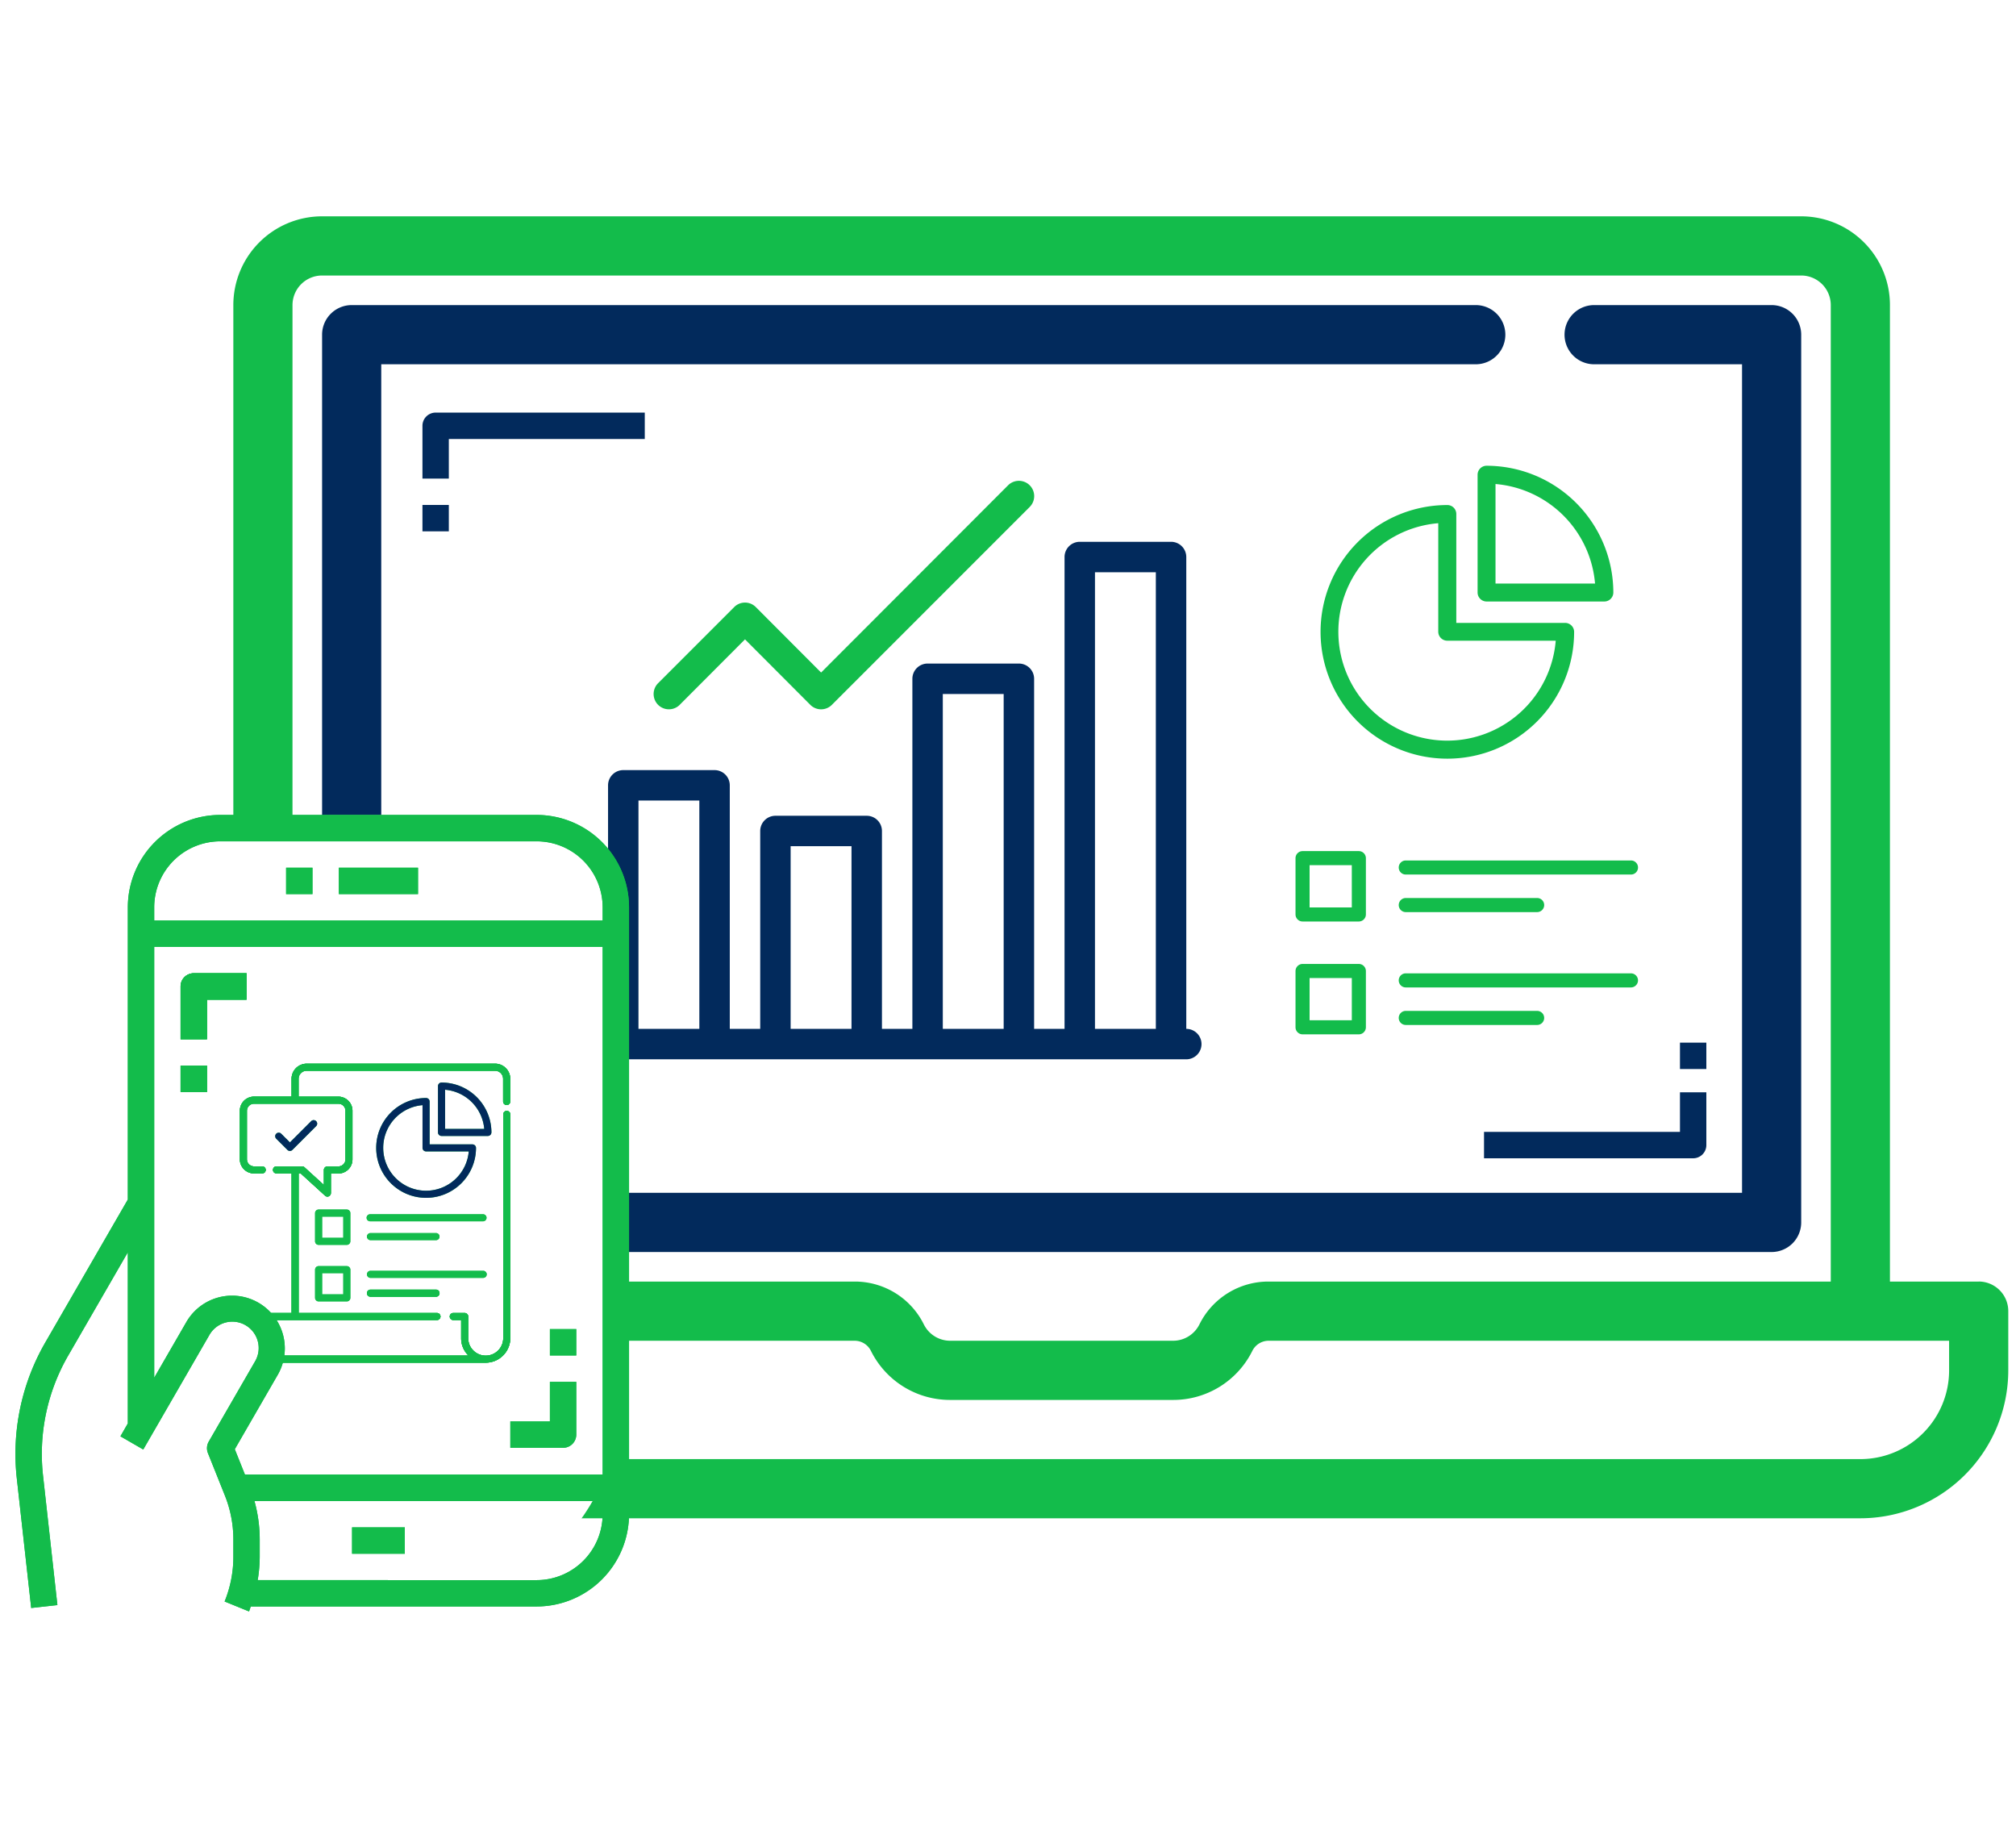
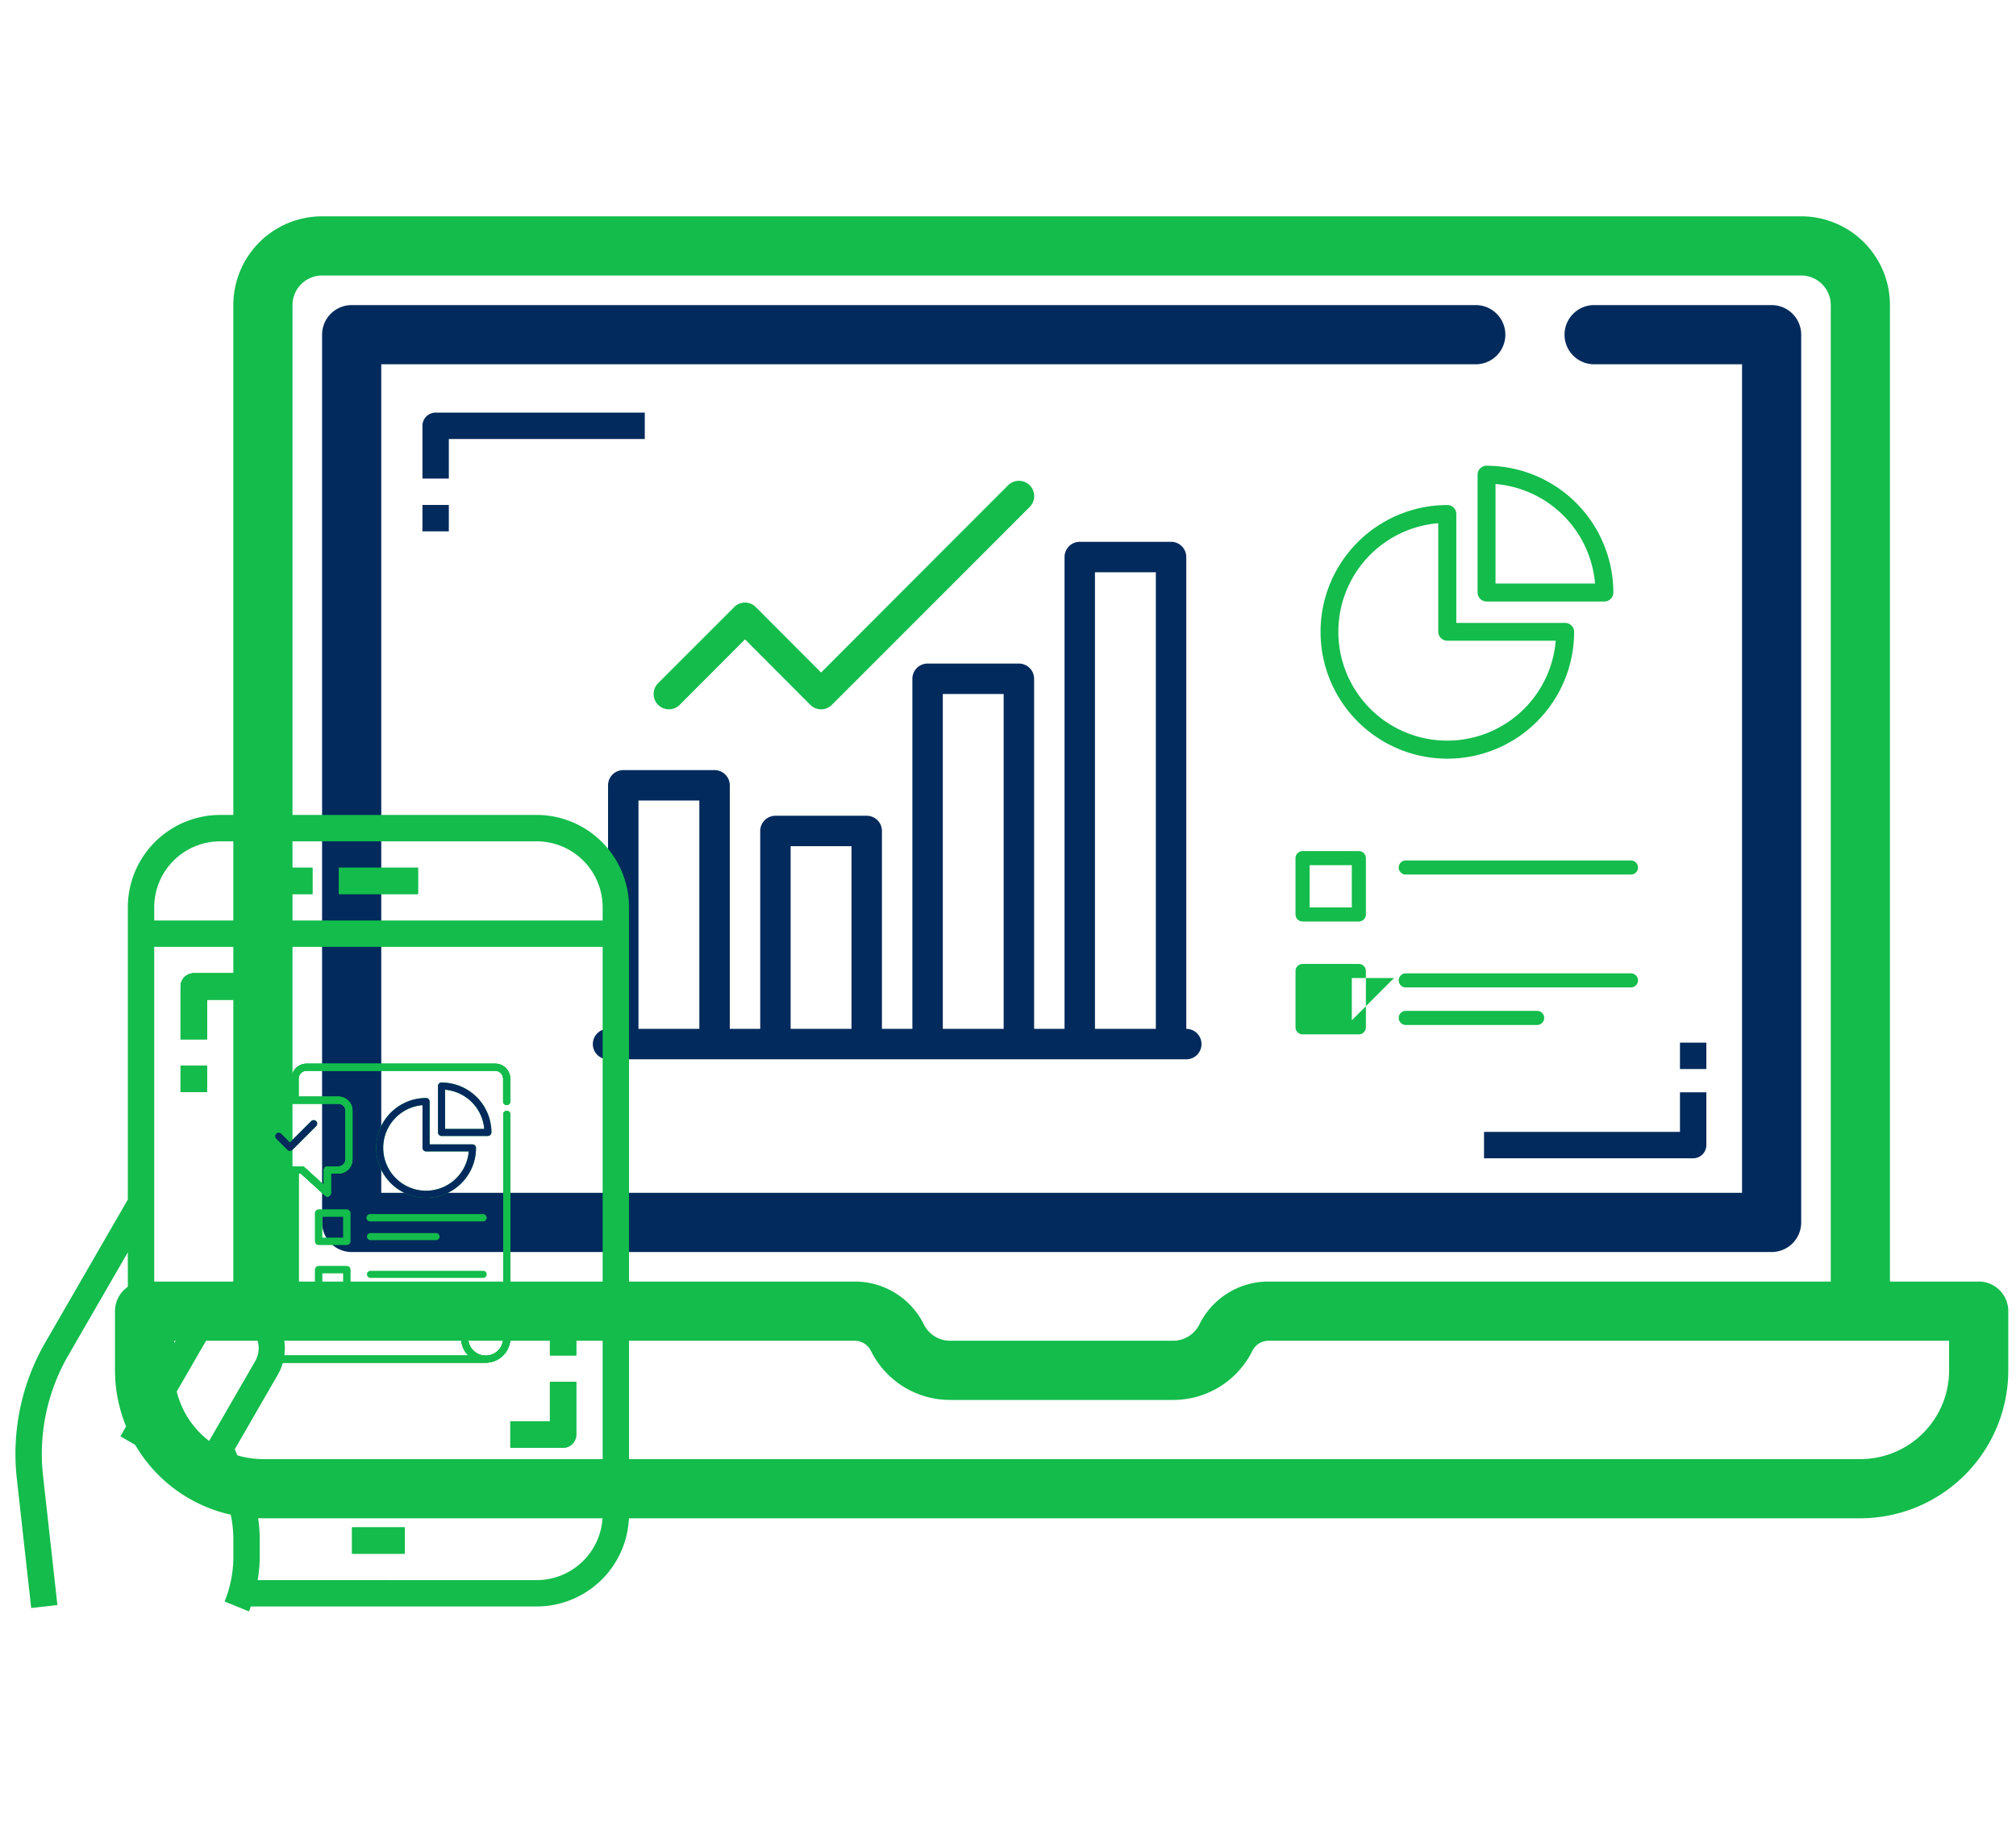
<svg xmlns="http://www.w3.org/2000/svg" id="site_admin_fundo_branco" data-name="site admin fundo branco" width="261" height="237" viewBox="0 0 261 237">
  <rect id="Retângulo_2056" data-name="Retângulo 2056" width="261" height="237" fill="#fff" />
  <g id="Grupo_1404" data-name="Grupo 1404" transform="translate(-429.55 -88.59)">
    <rect id="Retângulo_2051" data-name="Retângulo 2051" width="45.52" height="19.259" transform="translate(637.027 259.021)" fill="#fff" />
    <rect id="Retângulo_2050" data-name="Retângulo 2050" width="203.966" height="160.197" transform="translate(465.012 120.709)" fill="#fff" />
    <g id="Grupo_1402" data-name="Grupo 1402" transform="translate(431.55 116.59)">
      <path id="Caminho_1115" data-name="Caminho 1115" d="M193.5,168.043v-61.07a1.971,1.971,0,0,0-1.97-1.97h-11.82a1.97,1.97,0,0,0-1.97,1.97v61.07H173.8V122.732a1.971,1.971,0,0,0-1.97-1.97H160.01a1.97,1.97,0,0,0-1.97,1.97v45.311H154.1v-25.61a1.969,1.969,0,0,0-1.97-1.97H140.31a1.97,1.97,0,0,0-1.97,1.97v25.61H134.4v-31.52a1.971,1.971,0,0,0-1.97-1.97H120.61a1.97,1.97,0,0,0-1.97,1.97v31.52a1.97,1.97,0,0,0,0,3.941H193.5a1.97,1.97,0,0,0,0-3.941Zm-70.922,0V138.492h7.88v29.551Zm19.7,0V144.4h7.88v23.641Zm19.7,0V124.7h7.88v43.34Zm19.7,0v-59.1h7.88v59.1Z" transform="translate(-41.919 -62.877)" fill="#022a5c" />
      <path id="Caminho_1114" data-name="Caminho 1114" d="M166.671,87.271l8.451-8.471,8.452,8.471h0a1.969,1.969,0,0,0,2.8,0L211.982,61.66h0a1.978,1.978,0,1,0-2.8-2.8L184.974,83.094l-8.452-8.471h0a1.969,1.969,0,0,0-2.8,0l-9.85,9.85h0a1.978,1.978,0,0,0,2.8,2.8Z" transform="translate(-80.671 -24.047)" fill="#13bc4b" />
      <g id="Grupo_1399" data-name="Grupo 1399" transform="translate(0 0)">
        <path id="Caminho_1101" data-name="Caminho 1101" d="M368.531,72.207a16.414,16.414,0,1,0,16.414,16.414,1.169,1.169,0,0,0-1.16-1.16H369.691V73.367a1.159,1.159,0,0,0-1.16-1.16Zm14.032,17.559a14.095,14.095,0,1,1-15.208-15.208V88.605a1.169,1.169,0,0,0,1.16,1.16Z" transform="translate(-183.152 -34.839)" fill="#13bc4b" />
        <path id="Caminho_1103" data-name="Caminho 1103" d="M481.188,60.711A16.433,16.433,0,0,0,464.774,44.3a1.169,1.169,0,0,0-1.16,1.16V60.711a1.169,1.169,0,0,0,1.16,1.16h15.254a1.169,1.169,0,0,0,1.16-1.16Zm-15.254-1.16V46.664a14.13,14.13,0,0,1,12.887,12.887Z" transform="translate(-274.319 -12.018)" fill="#13bc4b" />
        <path id="Caminho_1067" data-name="Caminho 1067" d="M311.281,225.375h-11.49V98.99A11.488,11.488,0,0,0,288.3,87.5H96.81A11.488,11.488,0,0,0,85.32,98.99V225.375H73.831A3.83,3.83,0,0,0,70,229.2v7.66A19.17,19.17,0,0,0,89.15,256.013H295.962a19.17,19.17,0,0,0,19.149-19.149V229.2a3.829,3.829,0,0,0-3.83-3.83ZM92.98,98.99a3.83,3.83,0,0,1,3.83-3.83H288.3a3.829,3.829,0,0,1,3.83,3.83V225.375H219.364a9.956,9.956,0,0,0-8.97,5.541,3.808,3.808,0,0,1-3.425,2.118h-28.83a3.808,3.808,0,0,1-3.425-2.118,9.956,9.956,0,0,0-8.97-5.541H92.979ZM307.451,236.864a11.488,11.488,0,0,1-11.489,11.489H89.15a11.488,11.488,0,0,1-11.489-11.489v-3.83h88.086a2.354,2.354,0,0,1,2.118,1.31,11.427,11.427,0,0,0,10.275,6.35h28.83a11.427,11.427,0,0,0,10.275-6.35,2.354,2.354,0,0,1,2.118-1.31h88.086Z" transform="translate(-57.111 -87.5)" fill="#13bc4b" />
        <path id="Caminho_1068" data-name="Caminho 1068" d="M322.742,232.475V117.58a3.829,3.829,0,0,0-3.83-3.83H295.933a3.83,3.83,0,1,0,0,7.66h19.149V228.645H138.91V121.41h141.7a3.83,3.83,0,0,0,0-7.66H135.08a3.83,3.83,0,0,0-3.83,3.83v114.9a3.829,3.829,0,0,0,3.83,3.83H318.912a3.829,3.829,0,0,0,3.83-3.83Z" transform="translate(-91.551 -102.261)" fill="#022a5c" />
        <path id="Caminho_1071" data-name="Caminho 1071" d="M247.533,122.5H220.458a1.708,1.708,0,0,0-1.708,1.708v6.83h3.415v-5.123h25.368Z" transform="translate(-166.058 -97.097)" fill="#022a5c" />
        <path id="Caminho_1073" data-name="Caminho 1073" d="M28.783,0H1.708A1.708,1.708,0,0,0,0,1.708v6.83H3.415V3.415H28.783Z" transform="translate(218.911 121.918) rotate(180)" fill="#022a5c" />
        <path id="Caminho_1072" data-name="Caminho 1072" d="M218.75,183.75h3.415v3.415H218.75Z" transform="translate(-166.058 -146.394)" fill="#022a5c" />
        <path id="Caminho_1074" data-name="Caminho 1074" d="M0,0H3.415V3.415H0Z" transform="translate(218.911 110.365) rotate(180)" fill="#022a5c" />
        <g id="Grupo_1398" data-name="Grupo 1398" transform="translate(0 77.479)">
-           <rect id="Retângulo_2049" data-name="Retângulo 2049" width="65.654" height="102.859" rx="28" transform="translate(12.765 0.036)" fill="#fff" />
          <g id="Grupo_1397" data-name="Grupo 1397">
            <g id="Grupo_1396" data-name="Grupo 1396" transform="translate(29.049 32.199)">
              <path id="Caminho_924" data-name="Caminho 924" d="M171.8,116.093a.456.456,0,0,0,.323-.134l3.075-3.075a.456.456,0,0,0-.645-.645l-2.752,2.752-1.126-1.126a.456.456,0,0,0-.645.645l1.449,1.449a.455.455,0,0,0,.322.134Z" transform="translate(-165.316 -104.805)" fill="#13bc4b" />
              <path id="Caminho_1076" data-name="Caminho 1076" d="M171.8,116.093a.456.456,0,0,0,.323-.134l3.075-3.075a.456.456,0,0,0-.645-.645l-2.752,2.752-1.126-1.126a.456.456,0,0,0-.645.645l1.449,1.449a.455.455,0,0,0,.322.134Z" transform="translate(-165.316 -104.805)" fill="#022a5c" />
              <path id="Caminho_925" data-name="Caminho 925" d="M246.38,273.843a.46.46,0,0,0-.457-.457H242.27a.46.46,0,0,0-.457.457V277.5a.46.46,0,0,0,.457.457h3.653a.46.46,0,0,0,.457-.457Zm-.913,3.2h-2.74V274.3h2.74Z" transform="translate(-232.072 -254.511)" fill="#13bc4b" />
              <path id="Caminho_1077" data-name="Caminho 1077" d="M246.38,273.843a.46.46,0,0,0-.457-.457H242.27a.46.46,0,0,0-.457.457V277.5a.46.46,0,0,0,.457.457h3.653a.46.46,0,0,0,.457-.457Zm-.913,3.2h-2.74V274.3h2.74Z" transform="translate(-232.072 -254.511)" fill="#13bc4b" />
              <path id="Caminho_926" data-name="Caminho 926" d="M350.216,281.87H335.6a.457.457,0,1,0,0,.913h14.613a.457.457,0,0,0,0-.913Z" transform="translate(-318.708 -262.386)" fill="#13bc4b" />
              <path id="Caminho_1078" data-name="Caminho 1078" d="M350.216,281.87H335.6a.457.457,0,1,0,0,.913h14.613a.457.457,0,0,0,0-.913Z" transform="translate(-318.708 -262.386)" fill="#13bc4b" />
              <path id="Caminho_927" data-name="Caminho 927" d="M335.613,316.723h8.524a.457.457,0,0,0,0-.913h-8.524a.457.457,0,0,0,0,.913Z" transform="translate(-318.717 -293.89)" fill="#13bc4b" />
-               <path id="Caminho_1079" data-name="Caminho 1079" d="M335.613,316.723h8.524a.457.457,0,0,0,0-.913h-8.524a.457.457,0,0,0,0,.913Z" transform="translate(-318.717 -293.89)" fill="#13bc4b" />
              <path id="Caminho_928" data-name="Caminho 928" d="M245.927,366.71h-3.653a.46.46,0,0,0-.457.457v3.653a.46.46,0,0,0,.457.457h3.653a.46.46,0,0,0,.457-.457v-3.653A.46.46,0,0,0,245.927,366.71Zm-.457,3.653h-2.74v-2.74h2.74Z" transform="translate(-232.075 -340.513)" fill="#13bc4b" />
              <path id="Caminho_1080" data-name="Caminho 1080" d="M245.927,366.71h-3.653a.46.46,0,0,0-.457.457v3.653a.46.46,0,0,0,.457.457h3.653a.46.46,0,0,0,.457-.457v-3.653A.46.46,0,0,0,245.927,366.71Zm-.457,3.653h-2.74v-2.74h2.74Z" transform="translate(-232.075 -340.513)" fill="#13bc4b" />
-               <path id="Caminho_929" data-name="Caminho 929" d="M350.679,375.653a.46.46,0,0,0-.457-.457H335.61a.457.457,0,0,0,0,.913h14.613A.46.46,0,0,0,350.679,375.653Z" transform="translate(-318.714 -348.391)" fill="#13bc4b" />
              <path id="Caminho_1081" data-name="Caminho 1081" d="M350.679,375.653a.46.46,0,0,0-.457-.457H335.61a.457.457,0,0,0,0,.913h14.613A.46.46,0,0,0,350.679,375.653Z" transform="translate(-318.714 -348.391)" fill="#13bc4b" />
              <path id="Caminho_930" data-name="Caminho 930" d="M335.613,409.14a.457.457,0,0,0,0,.913h8.524a.457.457,0,0,0,0-.913Z" transform="translate(-318.718 -379.898)" fill="#13bc4b" />
              <path id="Caminho_1110" data-name="Caminho 1110" d="M335.613,409.14a.457.457,0,0,0,0,.913h8.524a.457.457,0,0,0,0-.913Z" transform="translate(-318.718 -379.898)" fill="#13bc4b" />
              <path id="Caminho_1082" data-name="Caminho 1082" d="M335.613,409.14a.457.457,0,0,0,0,.913h8.524a.457.457,0,0,0,0-.913Z" transform="translate(-318.718 -379.898)" fill="#13bc4b" />
              <path id="Caminho_1111" data-name="Caminho 1111" d="M335.613,409.14a.457.457,0,0,0,0,.913h8.524a.457.457,0,0,0,0-.913Z" transform="translate(-318.718 -379.898)" fill="#13bc4b" />
              <path id="Caminho_931" data-name="Caminho 931" d="M358.577,72.206a6.46,6.46,0,1,0,6.46,6.46.46.46,0,0,0-.457-.457h-5.547V72.663a.456.456,0,0,0-.457-.457Zm5.522,6.91a5.547,5.547,0,1,1-5.985-5.985V78.66a.46.46,0,0,0,.457.457Z" transform="translate(-334.461 -67.768)" fill="#13bc4b" />
              <path id="Caminho_1083" data-name="Caminho 1083" d="M358.577,72.206a6.46,6.46,0,1,0,6.46,6.46.46.46,0,0,0-.457-.457h-5.547V72.663a.456.456,0,0,0-.457-.457Zm5.522,6.91a5.547,5.547,0,1,1-5.985-5.985V78.66a.46.46,0,0,0,.457.457Z" transform="translate(-334.461 -67.768)" fill="#022a5c" />
              <path id="Caminho_932" data-name="Caminho 932" d="M470.53,50.757a6.467,6.467,0,0,0-6.46-6.46.46.46,0,0,0-.457.457v6a.46.46,0,0,0,.457.457h6a.46.46,0,0,0,.457-.457Zm-6-.457V45.228A5.561,5.561,0,0,1,469.6,50.3Z" transform="translate(-437.957 -41.861)" fill="#13bc4b" />
              <path id="Caminho_1084" data-name="Caminho 1084" d="M470.53,50.757a6.467,6.467,0,0,0-6.46-6.46.46.46,0,0,0-.457.457v6a.46.46,0,0,0,.457.457h6a.46.46,0,0,0,.457-.457Zm-6-.457V45.228A5.561,5.561,0,0,1,469.6,50.3Z" transform="translate(-437.957 -41.861)" fill="#022a5c" />
              <path id="Caminho_933" data-name="Caminho 933" d="M140.612,15.7a.46.46,0,0,0,.457-.457V12.3a1.957,1.957,0,0,0-1.955-1.955h-24.4a1.957,1.957,0,0,0-1.955,1.955v2.307h-4.864a1.834,1.834,0,0,0-1.833,1.833v6.283a1.833,1.833,0,0,0,1.833,1.826h1.059a.457.457,0,0,0,0-.914h-1.059a.917.917,0,0,1-.919-.913V16.444a.922.922,0,0,1,.919-.919h10.929a.917.917,0,0,1,.913.919v6.283a.912.912,0,0,1-.913.913H117.4a.46.46,0,0,0-.457.457v1.948l-2.515-2.289a.45.45,0,0,0-.3-.122h-3.343a.457.457,0,0,0,0,.913h1.979V42.613h-3.805a.46.46,0,0,0-.457.457v2.868a3.11,3.11,0,0,0,3.105,3.105h26.284a3.184,3.184,0,0,0,3.184-3.172V16.888a.457.457,0,0,0-.913,0V45.87a2.269,2.269,0,0,1-3.872,1.6,2.234,2.234,0,0,1-.664-1.6v-2.8a.46.46,0,0,0-.457-.457h-1.455a.457.457,0,1,0,0,.913h1V45.87a3.111,3.111,0,0,0,.931,2.241c.006.006.018.012.024.018H111.6a2.194,2.194,0,0,1-2.192-2.192V43.526h22.15a.457.457,0,1,0,0-.913H113.669V24.554h.274l3.148,2.868a.45.45,0,0,0,.3.122.466.466,0,0,0,.183-.036.462.462,0,0,0,.274-.42V24.56h.968a1.828,1.828,0,0,0,1.826-1.826v-6.29a1.829,1.829,0,0,0-1.826-1.833h-5.151V12.3a1.045,1.045,0,0,1,1.041-1.041h24.4a1.045,1.045,0,0,1,1.041,1.041v2.935a.461.461,0,0,0,.457.463Z" transform="translate(-106.059 -10.349)" fill="#13bc4b" />
              <path id="Caminho_1108" data-name="Caminho 1108" d="M140.612,15.7a.46.46,0,0,0,.457-.457V12.3a1.957,1.957,0,0,0-1.955-1.955h-24.4a1.957,1.957,0,0,0-1.955,1.955v2.307h-4.864a1.834,1.834,0,0,0-1.833,1.833v6.283a1.833,1.833,0,0,0,1.833,1.826h1.059a.457.457,0,0,0,0-.914h-1.059a.917.917,0,0,1-.919-.913V16.444a.922.922,0,0,1,.919-.919h10.929a.917.917,0,0,1,.913.919v6.283a.912.912,0,0,1-.913.913H117.4a.46.46,0,0,0-.457.457v1.948l-2.515-2.289a.45.45,0,0,0-.3-.122h-3.343a.457.457,0,0,0,0,.913h1.979V42.613h-3.805a.46.46,0,0,0-.457.457v2.868a3.11,3.11,0,0,0,3.105,3.105h26.284a3.184,3.184,0,0,0,3.184-3.172V16.888a.457.457,0,0,0-.913,0V45.87a2.269,2.269,0,0,1-3.872,1.6,2.234,2.234,0,0,1-.664-1.6v-2.8a.46.46,0,0,0-.457-.457h-1.455a.457.457,0,1,0,0,.913h1V45.87a3.111,3.111,0,0,0,.931,2.241c.006.006.018.012.024.018H111.6a2.194,2.194,0,0,1-2.192-2.192V43.526h22.15a.457.457,0,1,0,0-.913H113.669V24.554h.274l3.148,2.868a.45.45,0,0,0,.3.122.466.466,0,0,0,.183-.036.462.462,0,0,0,.274-.42V24.56h.968a1.828,1.828,0,0,0,1.826-1.826v-6.29a1.829,1.829,0,0,0-1.826-1.833h-5.151V12.3a1.045,1.045,0,0,1,1.041-1.041h24.4a1.045,1.045,0,0,1,1.041,1.041v2.935a.461.461,0,0,0,.457.463Z" transform="translate(-106.059 -10.349)" fill="#13bc4b" />
              <path id="Caminho_1075" data-name="Caminho 1075" d="M140.612,15.7a.46.46,0,0,0,.457-.457V12.3a1.957,1.957,0,0,0-1.955-1.955h-24.4a1.957,1.957,0,0,0-1.955,1.955v2.307h-4.864a1.834,1.834,0,0,0-1.833,1.833v6.283a1.833,1.833,0,0,0,1.833,1.826h1.059a.457.457,0,0,0,0-.914h-1.059a.917.917,0,0,1-.919-.913V16.444a.922.922,0,0,1,.919-.919h10.929a.917.917,0,0,1,.913.919v6.283a.912.912,0,0,1-.913.913H117.4a.46.46,0,0,0-.457.457v1.948l-2.515-2.289a.45.45,0,0,0-.3-.122h-3.343a.457.457,0,0,0,0,.913h1.979V42.613h-3.805a.46.46,0,0,0-.457.457v2.868a3.11,3.11,0,0,0,3.105,3.105h26.284a3.184,3.184,0,0,0,3.184-3.172V16.888a.457.457,0,0,0-.913,0V45.87a2.269,2.269,0,0,1-3.872,1.6,2.234,2.234,0,0,1-.664-1.6v-2.8a.46.46,0,0,0-.457-.457h-1.455a.457.457,0,1,0,0,.913h1V45.87a3.111,3.111,0,0,0,.931,2.241c.006.006.018.012.024.018H111.6a2.194,2.194,0,0,1-2.192-2.192V43.526h22.15a.457.457,0,1,0,0-.913H113.669V24.554h.274l3.148,2.868a.45.45,0,0,0,.3.122.466.466,0,0,0,.183-.036.462.462,0,0,0,.274-.42V24.56h.968a1.828,1.828,0,0,0,1.826-1.826v-6.29a1.829,1.829,0,0,0-1.826-1.833h-5.151V12.3a1.045,1.045,0,0,1,1.041-1.041h24.4a1.045,1.045,0,0,1,1.041,1.041v2.935a.461.461,0,0,0,.457.463Z" transform="translate(-106.059 -10.349)" fill="#13bc4b" />
              <path id="Caminho_1109" data-name="Caminho 1109" d="M140.612,15.7a.46.46,0,0,0,.457-.457V12.3a1.957,1.957,0,0,0-1.955-1.955h-24.4a1.957,1.957,0,0,0-1.955,1.955v2.307h-4.864a1.834,1.834,0,0,0-1.833,1.833v6.283a1.833,1.833,0,0,0,1.833,1.826h1.059a.457.457,0,0,0,0-.914h-1.059a.917.917,0,0,1-.919-.913V16.444a.922.922,0,0,1,.919-.919h10.929a.917.917,0,0,1,.913.919v6.283a.912.912,0,0,1-.913.913H117.4a.46.46,0,0,0-.457.457v1.948l-2.515-2.289a.45.45,0,0,0-.3-.122h-3.343a.457.457,0,0,0,0,.913h1.979V42.613h-3.805a.46.46,0,0,0-.457.457v2.868a3.11,3.11,0,0,0,3.105,3.105h26.284a3.184,3.184,0,0,0,3.184-3.172V16.888a.457.457,0,0,0-.913,0V45.87a2.269,2.269,0,0,1-3.872,1.6,2.234,2.234,0,0,1-.664-1.6v-2.8a.46.46,0,0,0-.457-.457h-1.455a.457.457,0,1,0,0,.913h1V45.87a3.111,3.111,0,0,0,.931,2.241c.006.006.018.012.024.018H111.6a2.194,2.194,0,0,1-2.192-2.192V43.526h22.15a.457.457,0,1,0,0-.913H113.669V24.554h.274l3.148,2.868a.45.45,0,0,0,.3.122.466.466,0,0,0,.183-.036.462.462,0,0,0,.274-.42V24.56h.968a1.828,1.828,0,0,0,1.826-1.826v-6.29a1.829,1.829,0,0,0-1.826-1.833h-5.151V12.3a1.045,1.045,0,0,1,1.041-1.041h24.4a1.045,1.045,0,0,1,1.041,1.041v2.935a.461.461,0,0,0,.457.463Z" transform="translate(-106.059 -10.349)" fill="#13bc4b" />
            </g>
            <g id="Grupo_1395" data-name="Grupo 1395">
              <path id="Caminho_851" data-name="Caminho 851" d="M176.675,17.5H135.694a11.967,11.967,0,0,0-11.953,11.953V67.278L113.089,85.72a28.842,28.842,0,0,0-3.715,17.725l1.856,16.7,3.393-.376-1.855-16.7a25.436,25.436,0,0,1,3.279-15.642l7.694-13.32V96.259l-.96,1.665,2.958,1.708,8.538-14.787h0a3.416,3.416,0,1,1,5.916,3.415L134.216,98.61a1.71,1.71,0,0,0-.107,1.487l2.194,5.485h0a15.315,15.315,0,0,1,1.1,5.708v2.22a15.313,15.313,0,0,1-1.134,5.794l3.162,1.287c.087-.212.149-.43.227-.643h37.018a11.967,11.967,0,0,0,11.953-11.953V29.455A11.967,11.967,0,0,0,176.675,17.5Zm-40.981,3.415h40.981a8.547,8.547,0,0,1,8.538,8.538V31.16H127.156V29.453a8.547,8.547,0,0,1,8.538-8.538Zm7.455,69.049a6.83,6.83,0,0,0-11.83-6.83l-4.163,7.208V34.574h58.057v68.3H138.9l-1.311-3.28Zm33.526,26.573H140.553a18.769,18.769,0,0,0,.263-3.022V111.3a18.715,18.715,0,0,0-.683-5h45.079V108a8.547,8.547,0,0,1-8.538,8.538Z" transform="translate(-109.191 -17.5)" fill="#13bc4b" />
              <path id="Caminho_852" data-name="Caminho 852" d="M288.75,52.5h3.415v3.415H288.75Z" transform="translate(-253.71 -45.67)" fill="#13bc4b" />
              <path id="Caminho_853" data-name="Caminho 853" d="M323.75,52.5H334v3.415H323.75Z" transform="translate(-281.879 -45.67)" fill="#13bc4b" />
              <path id="Caminho_854" data-name="Caminho 854" d="M332.5,490h6.83v3.415H332.5Z" transform="translate(-288.922 -397.792)" fill="#13bc4b" />
              <path id="Caminho_888" data-name="Caminho 888" d="M227.288,122.5h-6.83a1.708,1.708,0,0,0-1.708,1.708v6.83h3.415v-5.123h5.123Z" transform="translate(-197.37 -102.009)" fill="#13bc4b" />
              <path id="Caminho_1069" data-name="Caminho 1069" d="M227.288,122.5h-6.83a1.708,1.708,0,0,0-1.708,1.708v6.83h3.415v-5.123h5.123Z" transform="translate(-197.37 -102.009)" fill="#13bc4b" />
              <path id="Caminho_889" data-name="Caminho 889" d="M218.75,183.75h3.415v3.415H218.75Z" transform="translate(-197.37 -151.307)" fill="#13bc4b" />
              <path id="Caminho_1070" data-name="Caminho 1070" d="M218.75,183.75h3.415v3.415H218.75Z" transform="translate(-197.37 -151.307)" fill="#13bc4b" />
              <path id="Caminho_890" data-name="Caminho 890" d="M8.538,0H1.708A1.708,1.708,0,0,0,0,1.708v6.83H3.415V3.415H8.538Z" transform="translate(72.607 81.913) rotate(180)" fill="#13bc4b" />
              <path id="Caminho_891" data-name="Caminho 891" d="M0,0H3.415V3.415H0Z" transform="translate(72.607 69.961) rotate(180)" fill="#13bc4b" />
-               <path id="Caminho_851-2" data-name="Caminho 851" d="M176.675,17.5H135.694a11.967,11.967,0,0,0-11.953,11.953V67.278L113.089,85.72a28.842,28.842,0,0,0-3.715,17.725l1.856,16.7,3.393-.376-1.855-16.7a25.436,25.436,0,0,1,3.279-15.642l7.694-13.32V96.259l-.96,1.665,2.958,1.708,8.538-14.787h0a3.416,3.416,0,1,1,5.916,3.415L134.216,98.61a1.71,1.71,0,0,0-.107,1.487l2.194,5.485h0a15.315,15.315,0,0,1,1.1,5.708v2.22a15.313,15.313,0,0,1-1.134,5.794l3.162,1.287c.087-.212.149-.43.227-.643h37.018a11.967,11.967,0,0,0,11.953-11.953V29.455A11.967,11.967,0,0,0,176.675,17.5Zm-40.981,3.415h40.981a8.547,8.547,0,0,1,8.538,8.538V31.16H127.156V29.453a8.547,8.547,0,0,1,8.538-8.538Zm7.455,69.049a6.83,6.83,0,0,0-11.83-6.83l-4.163,7.208V34.574h58.057v68.3H138.9l-1.311-3.28Zm33.526,26.573H140.553a18.769,18.769,0,0,0,.263-3.022V111.3a18.715,18.715,0,0,0-.683-5h45.079V108a8.547,8.547,0,0,1-8.538,8.538Z" transform="translate(-109.191 -17.5)" fill="#13bc4b" />
              <path id="Caminho_852-2" data-name="Caminho 852" d="M288.75,52.5h3.415v3.415H288.75Z" transform="translate(-253.71 -45.67)" fill="#13bc4b" />
              <path id="Caminho_853-2" data-name="Caminho 853" d="M323.75,52.5H334v3.415H323.75Z" transform="translate(-281.879 -45.67)" fill="#13bc4b" />
              <path id="Caminho_854-2" data-name="Caminho 854" d="M332.5,490h6.83v3.415H332.5Z" transform="translate(-288.922 -397.792)" fill="#13bc4b" />
              <path id="Caminho_888-2" data-name="Caminho 888" d="M227.288,122.5h-6.83a1.708,1.708,0,0,0-1.708,1.708v6.83h3.415v-5.123h5.123Z" transform="translate(-197.37 -102.009)" fill="#13bc4b" />
              <path id="Caminho_1069-2" data-name="Caminho 1069" d="M227.288,122.5h-6.83a1.708,1.708,0,0,0-1.708,1.708v6.83h3.415v-5.123h5.123Z" transform="translate(-197.37 -102.009)" fill="#13bc4b" />
              <path id="Caminho_889-2" data-name="Caminho 889" d="M218.75,183.75h3.415v3.415H218.75Z" transform="translate(-197.37 -151.307)" fill="#13bc4b" />
              <path id="Caminho_1070-2" data-name="Caminho 1070" d="M218.75,183.75h3.415v3.415H218.75Z" transform="translate(-197.37 -151.307)" fill="#13bc4b" />
              <path id="Caminho_890-2" data-name="Caminho 890" d="M8.538,0H1.708A1.708,1.708,0,0,0,0,1.708v6.83H3.415V3.415H8.538Z" transform="translate(72.607 81.913) rotate(180)" fill="#13bc4b" />
              <path id="Caminho_891-2" data-name="Caminho 891" d="M0,0H3.415V3.415H0Z" transform="translate(72.607 69.961) rotate(180)" fill="#13bc4b" />
            </g>
          </g>
        </g>
      </g>
      <path id="Caminho_1116" data-name="Caminho 1116" d="M250.924,274.3a.918.918,0,0,0-.911-.911h-7.289a.918.918,0,0,0-.911.911v7.289a.918.918,0,0,0,.911.911h7.289a.918.918,0,0,0,.911-.911Zm-1.822,6.377h-5.467v-5.467H249.1Z" transform="translate(-76.09 -191.23)" fill="#13bc4b" />
      <path id="Caminho_1117" data-name="Caminho 1117" d="M365.213,281.87H336.058a.911.911,0,1,0,0,1.822h29.156a.911.911,0,1,0,0-1.822Z" transform="translate(-156.061 -198.499)" fill="#13bc4b" />
-       <path id="Caminho_1118" data-name="Caminho 1118" d="M336.068,317.632h17.008a.911.911,0,0,0,0-1.822H336.068a.911.911,0,0,0,0,1.823Z" transform="translate(-156.07 -227.579)" fill="#13bc4b" />
-       <path id="Caminho_1119" data-name="Caminho 1119" d="M250.017,366.71h-7.289a.918.918,0,0,0-.911.911v7.289a.918.918,0,0,0,.911.911h7.289a.918.918,0,0,0,.911-.911v-7.289A.918.918,0,0,0,250.017,366.71ZM249.106,374h-5.467v-5.467h5.467Z" transform="translate(-76.094 -269.945)" fill="#13bc4b" />
+       <path id="Caminho_1119" data-name="Caminho 1119" d="M250.017,366.71h-7.289a.918.918,0,0,0-.911.911v7.289a.918.918,0,0,0,.911.911h7.289a.918.918,0,0,0,.911-.911v-7.289A.918.918,0,0,0,250.017,366.71ZM249.106,374v-5.467h5.467Z" transform="translate(-76.094 -269.945)" fill="#13bc4b" />
      <path id="Caminho_1120" data-name="Caminho 1120" d="M366.131,376.108a.918.918,0,0,0-.911-.911H336.064a.911.911,0,0,0,0,1.822H365.22A.918.918,0,0,0,366.131,376.108Z" transform="translate(-156.067 -277.216)" fill="#13bc4b" />
      <path id="Caminho_1121" data-name="Caminho 1121" d="M336.068,409.14a.911.911,0,0,0,0,1.822h17.008a.911.911,0,0,0,0-1.822Z" transform="translate(-156.071 -306.3)" fill="#13bc4b" />
    </g>
  </g>
</svg>